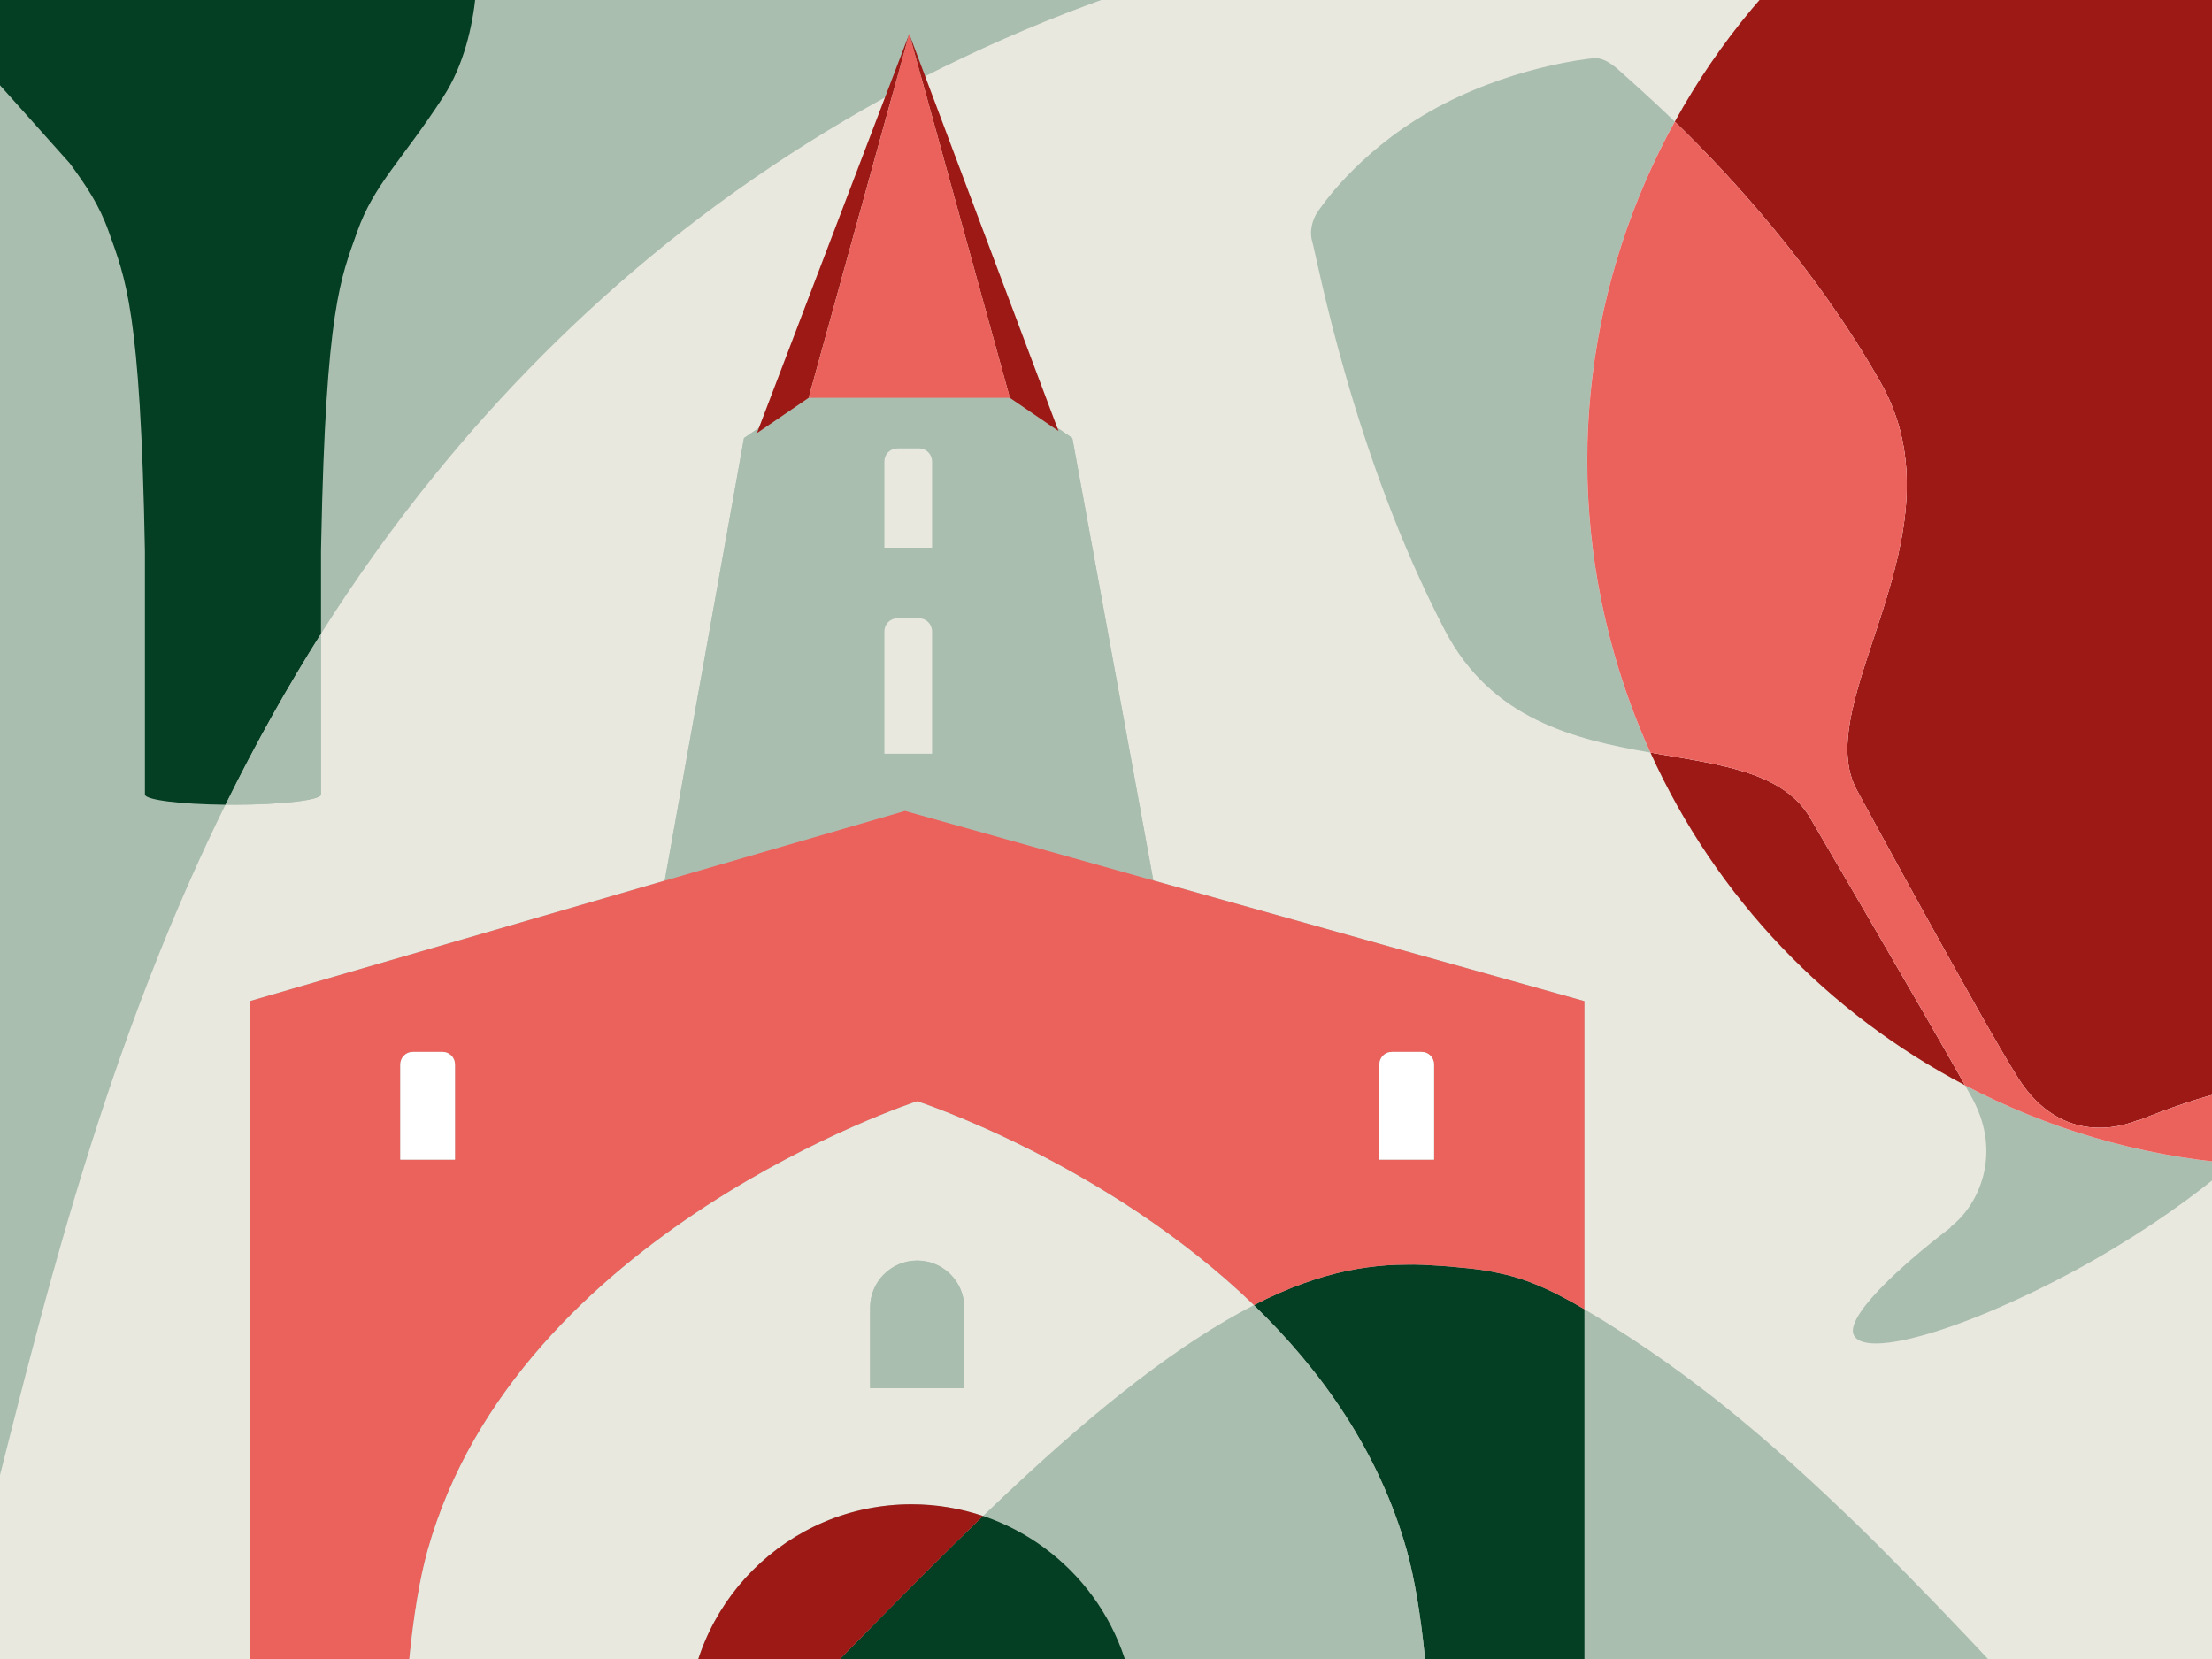
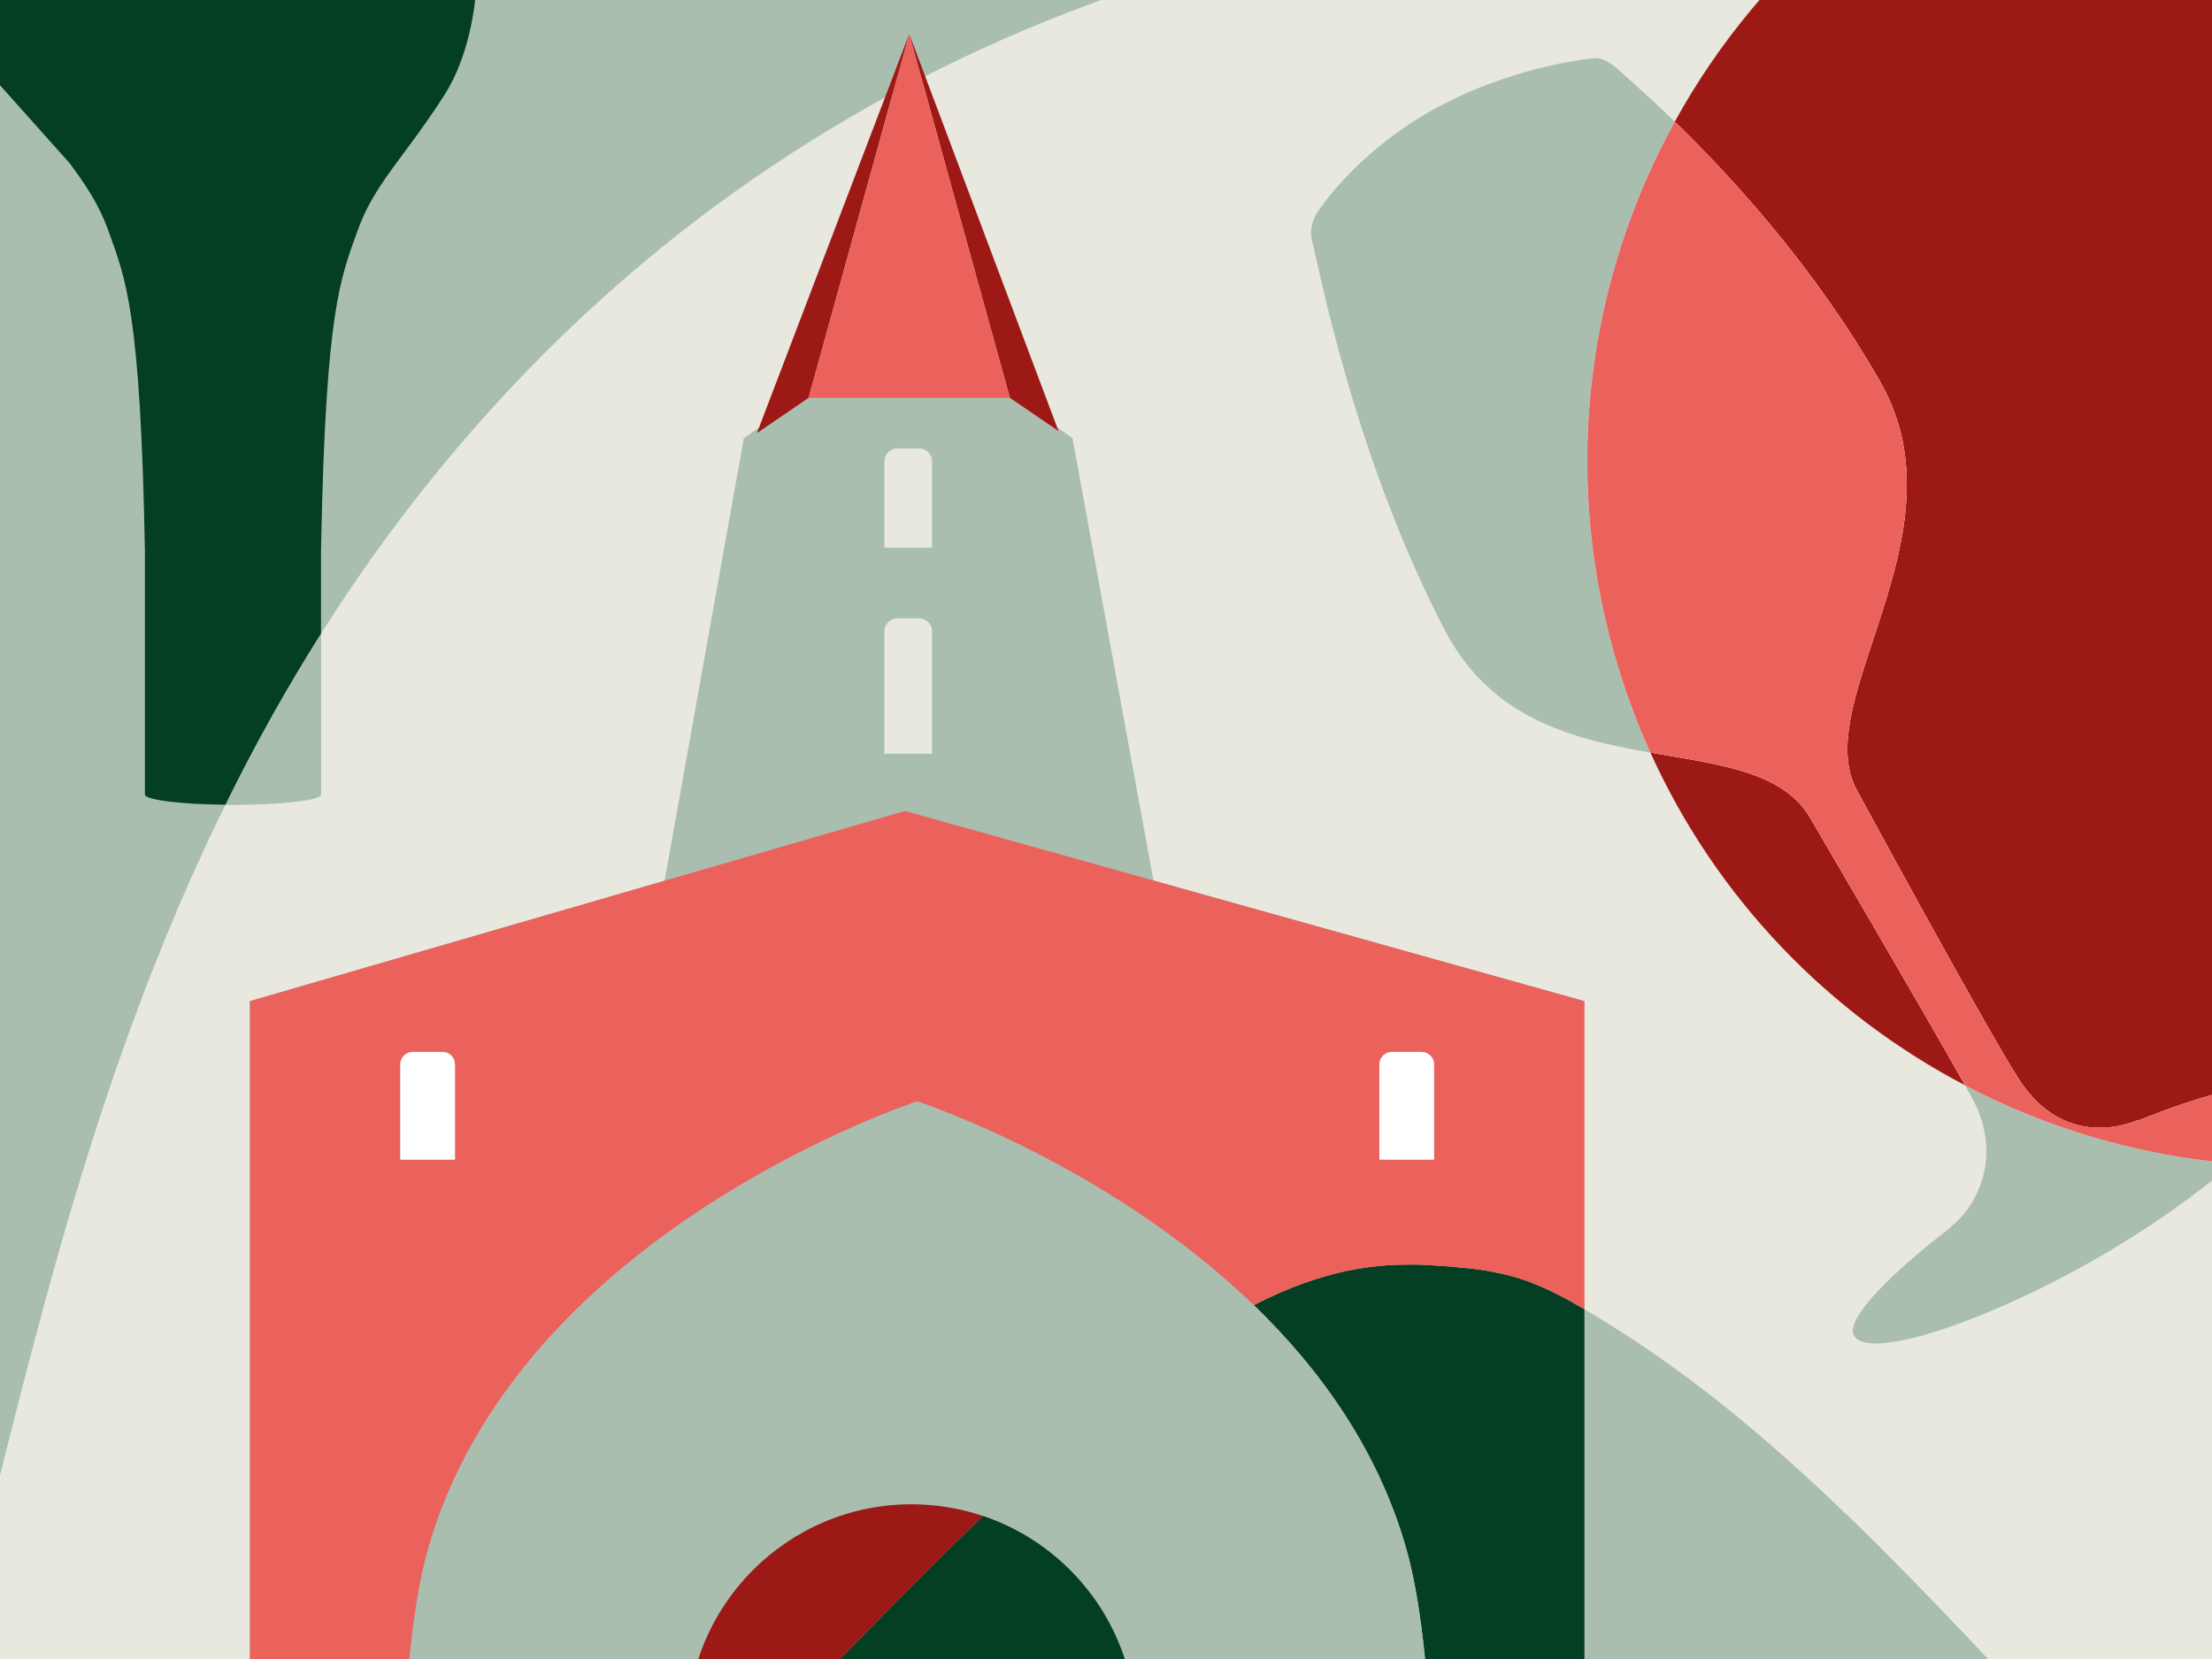
<svg xmlns="http://www.w3.org/2000/svg" id="Calque_1" data-name="Calque 1" viewBox="0 0 800 600">
  <defs>
    <style>
      .cls-1 {
        fill: none;
      }

      .cls-2 {
        fill: #eb625d;
      }

      .cls-3 {
        fill: #e8e8df;
      }

      .cls-4 {
        fill: #9d1915;
      }

      .cls-5 {
        fill: #aabeb0;
      }

      .cls-6 {
        fill: #fff;
      }

      .cls-7 {
        fill: #f2bfc9;
      }

      .cls-8 {
        fill: #043e23;
      }

      .cls-9 {
        clip-path: url(#clippath);
      }
    </style>
    <clipPath id="clippath">
      <rect class="cls-1" x="-69.61" y="-26" width="896.21" height="641" />
    </clipPath>
  </defs>
  <g class="cls-9">
    <g>
      <rect class="cls-5" x="-11" y="-63.39" width="826.57" height="714.3" />
      <g>
        <path class="cls-3" d="M949.94,37.65c-26.88-17.66-68.78-16.19-100.48-31.38-35.94-17.22-76.79-11.48-118.81-22.21-20.97-5.43-42.6-9.65-64.57-12.76-21.98-2.98-44.3-4.87-66.64-5.22-44.67-.93-89.26,3.87-131.05,13.3-20.9,4.78-41.19,10.51-60.66,17.27-19.99,6.87-39.87,14.87-59.17,24.07-38.7,18.27-75.11,41.36-107.24,67.15-32.13,25.83-59.97,54.28-83.46,83.15-15.72,19.28-29.52,38.78-41.78,58.18v58.13h0c0,2.05-14.26,3.71-31.85,3.71-.91,0-1.8,0-2.69-.01-8.65,17.55-16.29,34.85-23.15,51.81-11.13,27.49-20.24,54.12-28.21,79.86-15.89,51.42-27.05,99.41-38.35,142.69-5.6,21.66-11.27,42.01-17.55,61.12-6.37,19.07-13.37,36.76-23.18,53.52-2.45,4.2-5.12,8.31-8.03,12.35-2.88,4.12-6.06,8.03-9.5,11.92-6.86,7.85-14.96,15.19-24.31,22.11-18.69,13.97-42.53,24.8-69.44,33.98l-1.38,8.12c23.01,17.6,50.37,30.9,81.92,37.86,15.73,3.4,32.43,5.02,49.54,4.65,8.54-.2,17.19-.87,25.83-2.02,8.62-1.19,17.25-2.84,25.83-4.87,17.05-4.2,33.85-9.99,49.75-17.03,7.99-3.47,15.77-7.3,23.34-11.3,7.58-3.99,14.99-8.19,22.16-12.59,10.16-6.18,19.9-12.66,29.27-19.33-.13-3.28-.27-6.9-.4-10.8h-55.32v-371.03l150.03-43.55,28.67-160.08,4.28-2.92,18.7-12.75h72.78l17.59,11.99,5.39,3.68,29.29,160,155.9,43.63v111.44c2.26,1.32,4.59,2.77,7.08,4.26,6.47,4.04,14.03,8.85,22.93,15.2,8.87,6.34,19.09,14.07,30.28,23.55,11.24,9.41,23.42,20.5,36.54,33.12,6.56,6.32,13.27,13.1,20.3,20.24,7.03,7.14,14.29,14.69,21.89,22.73l24.14,25.68c8.52,9.09,17.74,18.91,28.05,29.62l8.09,8.31,4.23,4.3,4.49,4.49c5.97,5.89,11.92,11.59,17.91,17.38,12.13,11.48,24.54,22.85,37.45,34.02,25.75,22.37,53.23,43.97,82.55,64.57,29.33,20.56,60.59,40.01,93.9,57.67,13.15,6.97,26.65,13.61,40.44,19.93L949.94,37.65Z" />
        <path class="cls-5" d="M417.13,318.43l-29.29-160-5.39-3.68-17.59-11.99h-72.78l-18.7,12.75h0s0,0,0,0l-4.28,2.92-28.67,160.08,86.88-25.22,89.83,25.14ZM319.84,166.87c0-2.59,2.1-4.69,4.69-4.69h7.85c2.59,0,4.69,2.1,4.69,4.69v31.2h-17.24v-31.2ZM319.84,228.31c0-2.59,2.1-4.69,4.69-4.69h7.85c2.59,0,4.69,2.1,4.69,4.69v44.29h-17.24v-44.29Z" />
        <path class="cls-8" d="M562.26,467.61c-5.86-2.83-12.22-5.6-20.5-7.24-4.14-.93-8.69-1.55-13.75-1.96-4.53-.49-8.81-.75-13.2-.97-1.1-.06-2.16-.04-3.27-.09-1.07.04-2.19-.02-3.28.03-2.22,0-4.45.09-6.74.24-4.55.34-9.33.95-14.4,2-9.95,2.14-21.22,5.96-33.64,12.41,24.16,23.34,45.2,52.7,55.3,88.71,11.51,41.21,10.48,126.46,8.93,172.34h55.32v-259.59c-.7-.41-1.4-.81-2.1-1.19-2.9-1.74-5.74-3.18-8.67-4.7Z" />
        <path class="cls-2" d="M417.13,318.43l-89.83-25.14-86.88,25.22-150.03,43.55v371.03h55.32c-1.56-45.88-2.58-131.14,8.93-172.34,32.38-115.43,177.07-162.44,177.07-162.44,0,0,68.48,22.25,121.76,73.73,12.43-6.44,23.69-10.27,33.64-12.41,5.07-1.04,9.85-1.65,14.4-2,2.29-.15,4.52-.25,6.74-.24,1.09-.05,2.21,0,3.28-.03,1.11.05,2.17.03,3.27.09,4.38.22,8.66.48,13.2.97,5.07.41,9.61,1.03,13.75,1.96,8.28,1.64,14.65,4.41,20.5,7.24,2.93,1.52,5.76,2.96,8.67,4.7.69.38,1.39.78,2.1,1.19v-111.44l-155.9-43.63ZM164.55,419.39h-19.77v-34.45c0-2.48,2.01-4.5,4.5-4.5h10.78c2.48,0,4.5,2.01,4.5,4.5v34.45ZM518.64,419.39h-19.77v-34.45c0-2.48,2.01-4.5,4.5-4.5h10.78c2.48,0,4.5,2.01,4.5,4.5v34.45Z" />
        <path class="cls-5" d="M508.78,560.74c-10.1-36.02-31.14-65.37-55.3-88.71-.19.1-.38.19-.58.29-12.66,6.52-26.56,15.58-41.3,26.84-14.74,11.31-30.29,24.78-46.48,40-3.16,2.96-6.36,6.01-9.57,9.1,32.1,10.8,55.23,41.12,55.23,76.86,0,44.79-36.31,81.1-81.1,81.1-35.59,0-65.8-22.93-76.72-54.82-8.18,8.07-16.53,16.24-25.28,24.39-5.32,4.99-10.73,10.08-16.29,15.07-5.58,5.01-11.28,10.03-17.06,15.03-10.69,9.15-21.84,18.28-33.54,27.18h356.92c1.56-45.88,2.58-131.14-8.93-172.34Z" />
-         <path class="cls-3" d="M194.33,705.9c5.78-5,11.47-10.03,17.06-15.03,5.56-4.99,10.97-10.08,16.29-15.07,8.75-8.15,17.1-16.33,25.28-24.39-2.82-8.24-4.38-17.08-4.38-26.28,0-44.79,36.31-81.1,81.1-81.1,9.05,0,17.74,1.5,25.87,4.24,3.21-3.09,6.41-6.14,9.57-9.1,16.19-15.22,31.74-28.7,46.48-40,14.74-11.27,28.64-20.32,41.3-26.84.2-.1.38-.19.58-.29-53.28-51.48-121.76-73.73-121.76-73.73,0,0-144.68,47.01-177.07,162.44-11.51,41.21-10.48,126.46-8.93,172.34h15.08c11.7-8.9,22.85-18.03,33.54-27.18ZM314.69,472.92c0-9.4,7.62-17.02,17.02-17.02h0c9.4,0,17.02,7.62,17.02,17.02v29.12h-34.04v-29.12Z" />
        <path class="cls-8" d="M314.42,589.22c-8.88,8.99-17.92,18.22-27.18,27.75-9.4,9.42-18.83,19.2-28.78,29-1.82,1.8-3.67,3.62-5.51,5.43,10.92,31.89,41.13,54.82,76.72,54.82,44.79,0,81.1-36.31,81.1-81.1,0-35.74-23.13-66.06-55.23-76.86-13.25,12.74-26.92,26.49-41.13,40.95Z" />
        <path class="cls-4" d="M248.58,625.13c0,9.2,1.55,18.04,4.38,26.28,1.84-1.82,3.68-3.63,5.51-5.43,9.95-9.8,19.38-19.58,28.78-29,9.26-9.53,18.3-18.77,27.18-27.75,14.2-14.46,27.88-28.21,41.13-40.95-8.13-2.73-16.82-4.24-25.87-4.24-44.79,0-81.1,36.31-81.1,81.1Z" />
        <path class="cls-5" d="M348.73,472.92c0-9.4-7.62-17.02-17.02-17.02h0c-9.4,0-17.02,7.62-17.02,17.02v29.12h34.04v-29.12Z" />
        <path class="cls-6" d="M160.05,380.44h-10.78c-2.48,0-4.5,2.01-4.5,4.5v34.45h19.77v-34.45c0-2.48-2.01-4.5-4.5-4.5Z" />
        <path class="cls-6" d="M514.15,380.44h-10.78c-2.48,0-4.5,2.01-4.5,4.5v34.45h19.77v-34.45c0-2.48-2.01-4.5-4.5-4.5Z" />
        <path class="cls-3" d="M337.08,166.87c0-2.59-2.1-4.69-4.69-4.69h-7.85c-2.59,0-4.69,2.1-4.69,4.69v31.2h17.24v-31.2Z" />
        <path class="cls-3" d="M337.08,228.31c0-2.59-2.1-4.69-4.69-4.69h-7.85c-2.59,0-4.69,2.1-4.69,4.69v44.29h17.24v-44.29Z" />
        <path class="cls-8" d="M116.1,229.2v-29.87c.02-1.18.04-2.34.07-3.49,1.67-84.3,7.11-95.38,13.06-112.16,6.03-17.01,16.1-25.58,31.11-48.69,15.01-23.11,12.17-56.19,12.17-56.19v-42.19H25.23l-36.23-12.96V18.54L25.23,59.06c6.05,8.25,10.68,15.12,14.06,24.63,6.03,17.01,11.53,28.15,13.12,115.65v88c0,1.95,12.83,3.54,29.16,3.7,5.35-10.86,11.08-21.82,17.26-32.85,5.4-9.61,11.15-19.29,17.28-28.98Z" />
        <path class="cls-5" d="M116.1,287.33h0v-58.13c-6.13,9.7-11.88,19.37-17.28,28.98-6.18,11.03-11.91,21.99-17.26,32.85.89,0,1.78.01,2.69.01,17.59,0,31.85-1.66,31.85-3.71Z" />
      </g>
      <g>
        <path class="cls-4" d="M759.81-78.4c-68.39,19.27-122.35,64.71-154.1,122.4,19.72,19.15,50.4,52.18,74.34,94.16,31.51,55.25-26.56,115.94-8.28,148,0,0,45.05,83.11,58.06,103.66,13.01,20.55,31.29,20.19,43.51,15.26l-.33.32c23.08-9.36,48.18-16.46,51.73-10.23,2.64,4.63-4.57,14.29-17.36,25.57,29.67,2.52,60.28-.14,90.63-8.69,135.44-38.16,214.29-178.89,176.13-314.33-38.16-135.44-178.89-214.29-314.33-176.13Z" />
        <path class="cls-4" d="M596.89,272.17c23.95,52.93,64.66,94.59,113.81,120.35-13.28-23.74-55.81-96.37-55.81-96.37-9.8-17.2-32.96-19.6-58-23.97Z" />
        <path class="cls-5" d="M605.71,44.01c-9.99-9.7-17.18-15.85-19.25-17.78-6.14-5.73-9.02-5.34-10.88-5.1-1.85.24-30.33,3.17-58.59,19.27-26.42,15.06-39.65,34.94-40.72,36.65-.29.4-3.21,5.13-1.67,10.38,1.81,6.15,14.55,76.41,47.93,140.49,16.78,32.21,46.7,39.44,74.34,44.26-5.23-11.56-9.67-23.65-13.21-36.24-18.89-67.04-9.09-135.37,22.03-191.93Z" />
        <path class="cls-5" d="M713.52,397.65c10.55,19.81,2.21,38.23-8.25,46.22l.44-.12c-19.81,15.08-38.72,33.06-35.17,39.29,5.25,9.21,47.51-4.97,86.6-27.25,19.45-11.08,37.58-23.86,50.24-35.04-34.09-2.9-66.93-12.65-96.68-28.23,1.19,2.13,2.15,3.87,2.82,5.13Z" />
        <path class="cls-7" d="M824.74,395.18c-3.55-6.23-28.65.87-51.73,10.23l.33-.32c-12.22,4.93-30.5,5.29-43.51-15.26-13.01-20.55-58.06-103.66-58.06-103.66-18.27-32.06,39.8-92.75,8.28-148-23.94-41.98-54.62-75.01-74.34-94.16-31.12,56.55-40.92,124.89-22.03,191.93,3.55,12.59,7.98,24.68,13.21,36.24,25.04,4.37,48.19,6.77,58,23.97,0,0,42.54,72.63,55.81,96.37,29.75,15.59,62.59,25.34,96.68,28.23,12.78-11.29,19.99-20.94,17.36-25.57Z" />
        <path class="cls-2" d="M824.74,395.18c-3.55-6.23-28.65.87-51.73,10.23l.33-.32c-12.22,4.93-30.5,5.29-43.51-15.26-13.01-20.55-58.06-103.66-58.06-103.66-18.27-32.06,39.8-92.75,8.28-148-23.94-41.98-54.62-75.01-74.34-94.16-31.12,56.55-40.92,124.89-22.03,191.93,3.55,12.59,7.98,24.68,13.21,36.24,25.04,4.37,48.19,6.77,58,23.97,0,0,42.54,72.63,55.81,96.37,29.75,15.59,62.59,25.34,96.68,28.23,12.78-11.29,19.99-20.94,17.36-25.57Z" />
      </g>
      <g>
        <polygon class="cls-4" points="365.23 143.88 382.82 155.88 328.84 12.26 365.23 143.88 365.23 143.88" />
        <polygon class="cls-4" points="328.84 12.26 273.75 156.64 292.45 143.88 328.84 12.26" />
        <polygon class="cls-2" points="365.23 143.88 328.84 12.26 292.45 143.88 365.23 143.88" />
      </g>
    </g>
  </g>
</svg>